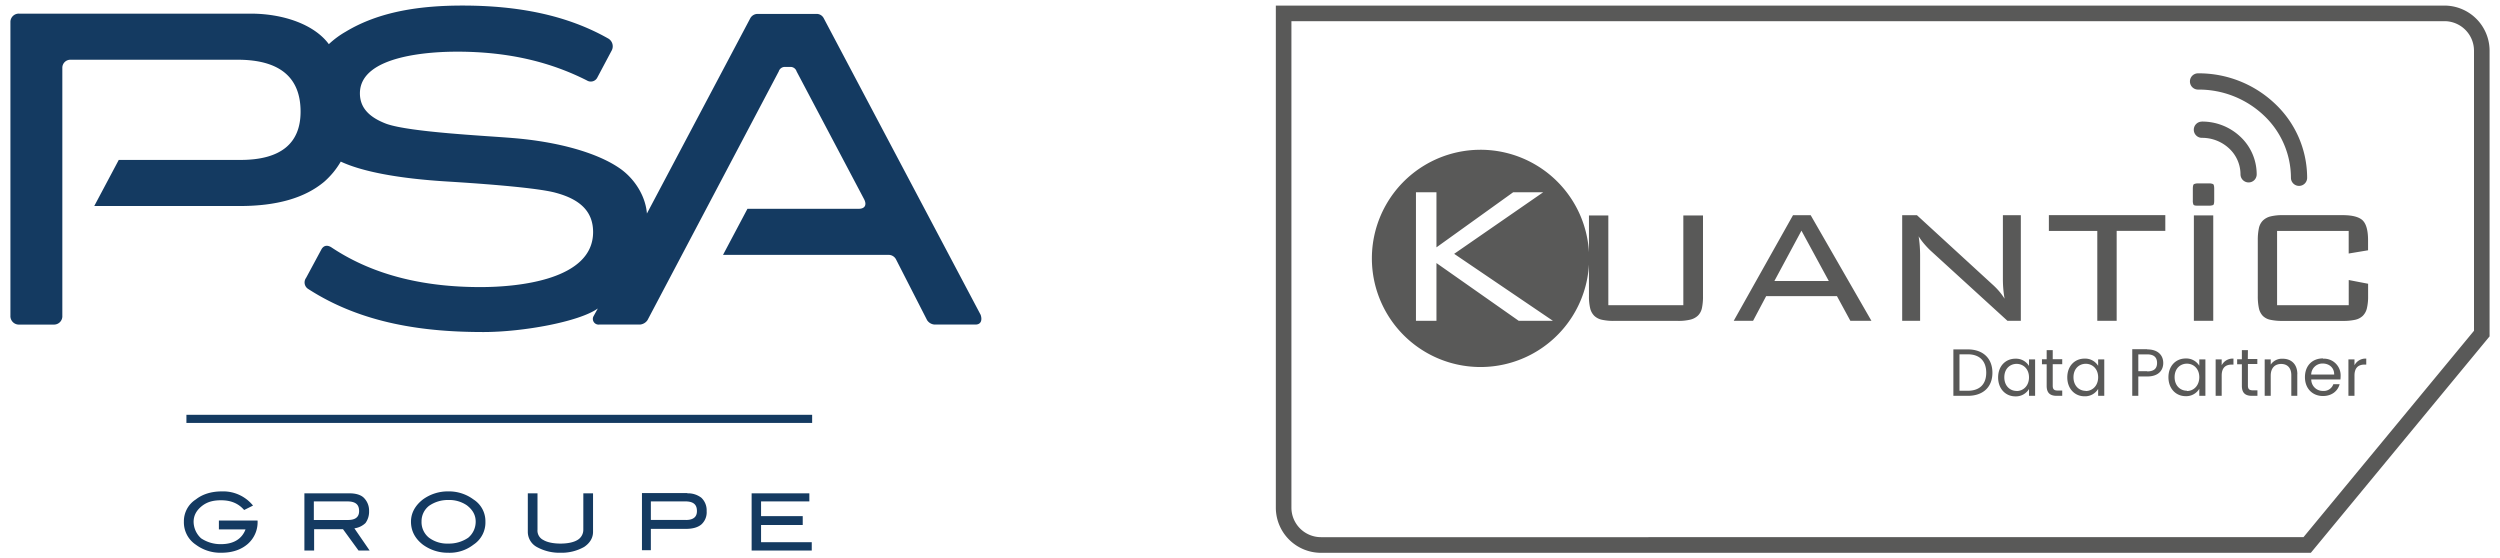
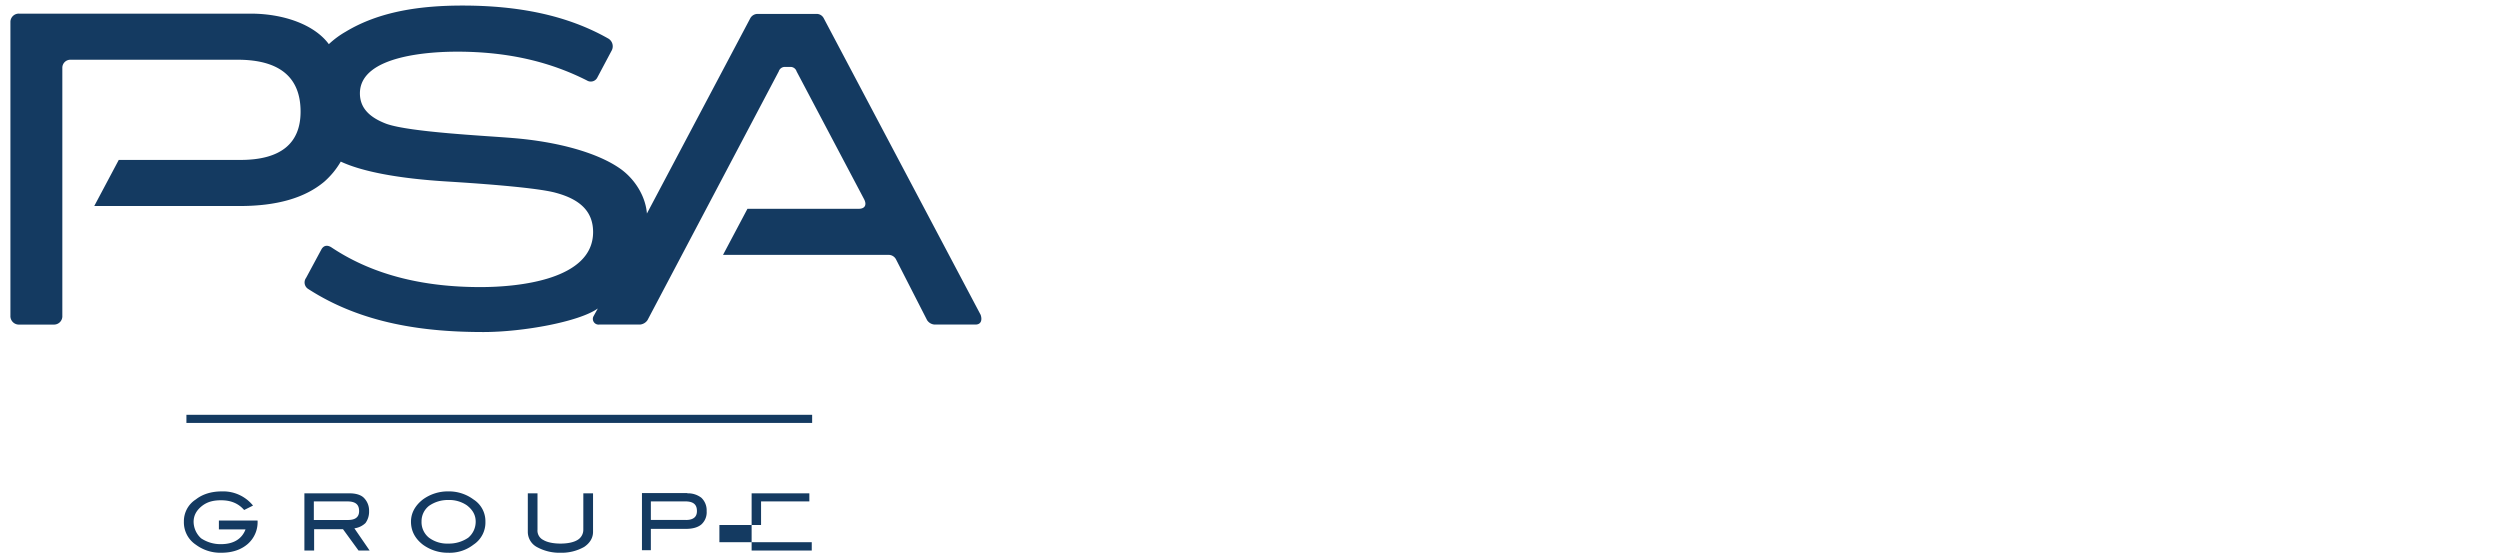
<svg xmlns="http://www.w3.org/2000/svg" id="dark" viewBox="0 0 1200 268">
-   <path d="M1173.34,2.68H612.4v241a21.69,21.69,0,0,0,21.66,21.67H1109.2L1195,161.46V24.35A21.69,21.69,0,0,0,1173.34,2.68Zm14.18,156.09-81.85,99.07H634.06a14.2,14.2,0,0,1-14.18-14.19V10.16h553.46a14.2,14.2,0,0,1,14.18,14.19ZM1051.17,39.1a3.88,3.88,0,0,1,3.88-3.9h.07A53.11,53.11,0,0,1,1092,49.79a48.9,48.9,0,0,1,15.43,35.55,3.89,3.89,0,0,1-3.89,3.89h0a3.89,3.89,0,0,1-3.89-3.89,41.18,41.18,0,0,0-13-29.92A45.39,45.39,0,0,0,1055.12,43h-.06A3.89,3.89,0,0,1,1051.17,39.1Zm5.73,19.25a26.69,26.69,0,0,1,18.53,7.33,24.7,24.7,0,0,1,7.78,18,3.87,3.87,0,0,1-3.88,3.89h0a3.9,3.9,0,0,1-3.89-3.88,17,17,0,0,0-5.37-12.35,19,19,0,0,0-13.16-5.18h0a3.89,3.89,0,0,1,0-7.78ZM808,146.49H772V103.42h-9.3v17.65a52.14,52.14,0,1,0,0,5.92v15.2a24.44,24.44,0,0,0,.58,5.77,7.53,7.53,0,0,0,2,3.66A7.64,7.64,0,0,0,769,153.5a26.26,26.26,0,0,0,5.81.53h30.56a24.3,24.3,0,0,0,5.92-.59A8.06,8.06,0,0,0,815,151.5a7.12,7.12,0,0,0,1.92-3.6,25.72,25.72,0,0,0,.52-5.71V103.42H808ZM729,154,689.5,126.27V154h-9.84V92.29h9.84v26.44l36.82-26.44h14.41L698,121.84,745.42,154ZM860.64,103.3,832.18,154h9.29l6.28-11.84h34L888.18,154h10.11L869.13,103.3Zm-8.94,31.59,13-24.17,13.13,24.17ZM963.59,154l-36.83-33.62c-1.09-1-2.11-2.11-3.08-3.23a29.64,29.64,0,0,1-2.73-3.71,60.49,60.49,0,0,1,.7,9.09V154h-8.6V103.3h7.09l36.13,33.14a36,36,0,0,1,3.2,3.23,30.39,30.39,0,0,1,2.73,3.71,53.78,53.78,0,0,1-.81-9.45V103.3H970V154Zm19.87-50.73h55.89v7.54H1016V154h-9.3V110.84H983.46Zm69.6.12h9.3V154h-9.3Zm81,2.39q2.61,2.52,2.61,9.57v4.79l-9.3,1.55V110.84H1093v35.65h34.39V134.41l9.3,1.79v6a23.92,23.92,0,0,1-.58,5.77,7.53,7.53,0,0,1-2,3.66,7.65,7.65,0,0,1-3.71,1.88,26.33,26.33,0,0,1-5.81.53H1095.7a26.83,26.83,0,0,1-5.92-.54,7.14,7.14,0,0,1-3.66-1.91,7.58,7.58,0,0,1-1.86-3.71,27,27,0,0,1-.52-5.8V115.38a27,27,0,0,1,.52-5.8,7.32,7.32,0,0,1,1.92-3.71,8,8,0,0,1,3.71-2,23.73,23.73,0,0,1,5.81-.6h28.94C1129.21,103.3,1132.36,104.13,1134.11,105.81Zm-71.8-17.43c.37.23.56,1,.56,2.29v5.54c0,1.3-.17,2-.51,2.24a5.72,5.72,0,0,1-2.29.29h-5.6c-.87,0-1.4-.18-1.58-.54a4.72,4.72,0,0,1-.28-2V90.67c0-1.3.18-2.06.56-2.29a4.83,4.83,0,0,1,2.24-.34h4.66A4.83,4.83,0,0,1,1062.31,88.38ZM944.55,167.71h-6.93V190h6.93c7.31,0,11.81-4.19,11.81-11.08S951.86,167.71,944.55,167.71Zm0,19.85h-4V170.07h4c5.81,0,8.84,3.38,8.84,8.81S950.36,187.56,944.55,187.56Zm29.37-11.91a7.3,7.3,0,0,0-6.52-3.48c-4.69,0-8.3,3.52-8.3,9s3.61,9.09,8.27,9.09a7.32,7.32,0,0,0,6.55-3.54V190h2.93v-17.5h-2.93Zm-5.94,12c-3.19,0-5.91-2.43-5.91-6.54s2.72-6.45,5.91-6.45,5.94,2.42,5.94,6.48S971.17,187.69,968,187.69Zm17.33-15.23h4.56v2.4h-4.56v10.31c0,1.72.64,2.33,2.42,2.33h2.14V190h-2.61c-3.1,0-4.86-1.28-4.86-4.79V174.86h-2.26v-2.4h2.26v-4.4h2.91Zm21.8,3.19a7.28,7.28,0,0,0-6.51-3.48c-4.69,0-8.3,3.52-8.3,9s3.61,9.09,8.27,9.09a7.3,7.3,0,0,0,6.54-3.54V190h2.94v-17.5h-2.94Zm-5.94,12c-3.19,0-5.9-2.43-5.9-6.54s2.71-6.45,5.9-6.45,5.94,2.42,5.94,6.48S1004.36,187.69,1001.17,187.69Zm29.49-20h-7.18V190h2.91v-9.29h4.27c5.52,0,7.7-3.07,7.7-6.45C1038.36,170.58,1035.9,167.71,1030.66,167.71Zm0,10.56h-4.27V170.1h4.27c3.32,0,4.73,1.53,4.73,4.12S1034,178.27,1030.66,178.27Zm25-2.62a7.29,7.29,0,0,0-6.52-3.48c-4.69,0-8.29,3.52-8.29,9s3.6,9.09,8.26,9.09a7.32,7.32,0,0,0,6.55-3.54V190h2.93v-17.5h-2.93Zm-5.94,12c-3.19,0-5.91-2.43-5.91-6.54s2.72-6.45,5.91-6.45,5.94,2.42,5.94,6.48S1052.94,187.69,1049.75,187.69Zm22.34-15.55v3h-.76c-2.78,0-4.89,1.25-4.89,5.3V190h-2.9v-17.5h2.9v2.84A5.9,5.9,0,0,1,1072.09,172.14Zm6.89.32h4.57v2.4H1079v10.31c0,1.72.64,2.33,2.43,2.33h2.14V190h-2.62c-3.1,0-4.85-1.28-4.85-4.79V174.86h-2.27v-2.4h2.27v-4.4h2.9Zm23.75,7.18V190h-2.87v-9.9c0-3.58-1.95-5.4-4.88-5.4s-5,1.86-5,5.62V190h-2.9v-17.5h2.9V175a6.47,6.47,0,0,1,5.62-2.81C1099.64,172.14,1102.73,174.63,1102.73,179.64Zm12.32-7.47c-5.11,0-8.65,3.48-8.65,9s3.67,9.06,8.65,9.06c4.34,0,7.15-2.49,8-5.68H1120a4.82,4.82,0,0,1-4.92,3.23,5.5,5.5,0,0,1-5.68-5.5h14a16.48,16.48,0,0,0,.1-1.75A8,8,0,0,0,1115.05,172.17Zm-5.65,7.76a5.42,5.42,0,0,1,5.52-5.3c3,0,5.56,1.89,5.52,5.3Zm26.43-7.79v3h-.77c-2.77,0-4.88,1.25-4.88,5.3V190h-2.91v-17.5h2.91v2.84A5.9,5.9,0,0,1,1135.83,172.14Z" fill="#595958" />
-   <path d="M175.43,251.06a9.22,9.22,0,0,0,1.73-5.73,8.67,8.67,0,0,0-2.53-6.4c-1.47-1.46-4-2.13-6.8-2.13H146.11v27.45h4.67V254h13.85l7.47,10.26h5.33l-7.33-10.66A9.52,9.52,0,0,0,175.43,251.06Zm-24.79-1.47v-8.92h16c4,0,5.73,1.46,5.73,4.66,0,2.8-1.73,4.26-5.33,4.26Zm-27,.4h0a13.92,13.92,0,0,1-4.66,11.06c-3.2,2.8-7.46,4.27-12.79,4.27A19.69,19.69,0,0,1,94,261.45a12.85,12.85,0,0,1-5.73-11.06A12.36,12.36,0,0,1,94,239.73c3.2-2.53,7.46-3.86,12.53-3.86a18.42,18.42,0,0,1,14.92,6.8l-4.26,2.13c-2.8-3.2-6.4-4.67-11.06-4.67-3.6,0-6.4.67-8.93,2.54-2.8,2.13-4.27,4.66-4.27,7.86a10.9,10.9,0,0,0,3.6,7.86,16.7,16.7,0,0,0,9.6,2.8c6,0,10-2.53,11.72-7.07H105.07v-4.26h18.52Zm266,10.26v4H360.78V236.8h27.71v3.87H365.31v7.06h20V252h-20v8.26Zm78.62-104.46H448.59a4.65,4.65,0,0,1-3.6-2.14l-14.92-29.18a4,4,0,0,0-3.6-2.13H347.05l11.73-22.12h53.43c2.93,0,4-1.86,2.53-4.66l-32.38-61.3a3.05,3.05,0,0,0-3.19-2.13H377a3.05,3.05,0,0,0-3.19,2.13l-63,119.39a4.87,4.87,0,0,1-3.6,2.14H287.62a2.74,2.74,0,0,1-2.8-3.87l2.14-3.86c-8.93,6.39-36,11.32-54.9,11.32-28.12,0-58.1-3.86-84.08-20.65a3.68,3.68,0,0,1-1.07-5.33l7.46-13.86c1.07-1.73,2.8-2.13,4.93-.66,21.06,14,46,18.92,71.29,18.92,18.52,0,54.1-3.6,54.1-26.39,0-9.72-6-15.72-18.12-18.92-6.4-1.73-23.45-3.6-51.3-5.33-24.65-1.46-41.71-4.93-51.7-9.59a38.87,38.87,0,0,1-7.86,9.59c-9.33,7.86-22.79,11.73-40.65,11.73H45.24L57,76.77h58.36c19.32,0,28.92-7.86,28.92-23.19,0-16.65-10.26-24.91-30.25-24.91H33.78a3.86,3.86,0,0,0-3.86,3.86v119a4,4,0,0,1-3.87,4.27H9.26A4.06,4.06,0,0,1,5,151.52V10.41A4,4,0,0,1,9.26,6.55H120.39c15.33,0,30.39,5.06,37.45,14.65a42.78,42.78,0,0,1,8.13-6c16.12-9.73,35.71-12.53,56-12.53,27,0,50.24,4.67,69.82,15.73a4.32,4.32,0,0,1,1.74,6l-6.8,12.79a3.5,3.5,0,0,1-4.93,1.47C265,30.13,245,24.8,219.4,24.8c-11.73,0-46.64,1.47-46.64,20,0,6.79,4.27,11.46,12.79,14.66,11.33,4,48,5.73,60.5,6.79C267.77,68,287,73.3,298,81.17c6.79,4.93,11.86,13,12.52,21.32L360.11,8.81a4,4,0,0,1,3.6-2.13h28.11a3.81,3.81,0,0,1,3.6,2.13l75.29,142.31C471.37,153,471.37,155.79,468.18,155.79Zm-138.32,81v-.13H308.14v27.45h4.27V253.86H329.2c3.2,0,5.73-.67,7.46-2.13a7.84,7.84,0,0,0,2.53-6.4,8.26,8.26,0,0,0-2.53-6.4A10.42,10.42,0,0,0,329.86,236.8Zm-.66,12.79H312.41v-8.92H328.8c4,0,5.73,1.46,5.73,4.66C334.53,248.13,332.79,249.59,329.2,249.59ZM89.48,199.09H389.83V203H89.48Zm137.78,40.64a19.72,19.72,0,0,0-12.12-3.86A20.25,20.25,0,0,0,203,239.73c-3.6,2.8-5.73,6.4-5.73,10.66,0,4.67,2.13,8.27,5.73,11.06a20.25,20.25,0,0,0,12.13,3.87,18.57,18.57,0,0,0,12.12-3.87A12.7,12.7,0,0,0,233,250.39,12.36,12.36,0,0,0,227.26,239.73Zm-2.53,18.39a16.39,16.39,0,0,1-9.59,2.8,14.56,14.56,0,0,1-9.2-2.8,9.59,9.59,0,0,1-3.6-7.86,9.37,9.37,0,0,1,3.6-7.46,15.72,15.72,0,0,1,9.2-2.8,15,15,0,0,1,8.92,2.53c2.8,2.13,4.27,4.67,4.27,7.86A10,10,0,0,1,224.73,258.12ZM280,236.8h4.66v18.52c0,2.8-1.46,5.33-4.26,7.2a21.93,21.93,0,0,1-11.33,2.8,22.44,22.44,0,0,1-11.46-2.8,8.27,8.27,0,0,1-4.26-7.2V236.8H258v17.46a5,5,0,0,0,2.8,4.93c1.73,1.06,4.66,1.73,8.26,1.73s6.4-.67,8.13-1.73a5.66,5.66,0,0,0,2.8-4.93Z" fill="#143a61" />
+   <path d="M175.43,251.06a9.22,9.22,0,0,0,1.73-5.73,8.67,8.67,0,0,0-2.53-6.4c-1.47-1.46-4-2.13-6.8-2.13H146.11v27.45h4.67V254h13.85l7.47,10.26h5.33l-7.33-10.66A9.52,9.52,0,0,0,175.43,251.06Zm-24.79-1.47v-8.92h16c4,0,5.73,1.46,5.73,4.66,0,2.8-1.73,4.26-5.33,4.26Zm-27,.4h0a13.92,13.92,0,0,1-4.66,11.06c-3.2,2.8-7.46,4.27-12.79,4.27A19.69,19.69,0,0,1,94,261.45a12.85,12.85,0,0,1-5.73-11.06A12.36,12.36,0,0,1,94,239.73c3.2-2.53,7.46-3.86,12.53-3.86a18.42,18.42,0,0,1,14.92,6.8l-4.26,2.13c-2.8-3.2-6.4-4.67-11.06-4.67-3.6,0-6.4.67-8.93,2.54-2.8,2.13-4.27,4.66-4.27,7.86a10.9,10.9,0,0,0,3.6,7.86,16.7,16.7,0,0,0,9.6,2.8c6,0,10-2.53,11.72-7.07H105.07v-4.26h18.52Zm266,10.26v4H360.78V236.8h27.71v3.87H365.31v7.06V252h-20v8.26Zm78.62-104.46H448.59a4.65,4.65,0,0,1-3.6-2.14l-14.92-29.18a4,4,0,0,0-3.6-2.13H347.05l11.73-22.12h53.43c2.93,0,4-1.86,2.53-4.66l-32.38-61.3a3.05,3.05,0,0,0-3.19-2.13H377a3.05,3.05,0,0,0-3.19,2.13l-63,119.39a4.87,4.87,0,0,1-3.6,2.14H287.62a2.74,2.74,0,0,1-2.8-3.87l2.14-3.86c-8.93,6.39-36,11.32-54.9,11.32-28.12,0-58.1-3.86-84.08-20.65a3.68,3.68,0,0,1-1.07-5.33l7.46-13.86c1.07-1.73,2.8-2.13,4.93-.66,21.06,14,46,18.92,71.29,18.92,18.52,0,54.1-3.6,54.1-26.39,0-9.72-6-15.72-18.12-18.92-6.4-1.73-23.45-3.6-51.3-5.33-24.65-1.46-41.71-4.93-51.7-9.59a38.87,38.87,0,0,1-7.86,9.59c-9.33,7.86-22.79,11.73-40.65,11.73H45.24L57,76.77h58.36c19.32,0,28.92-7.86,28.92-23.19,0-16.65-10.26-24.91-30.25-24.91H33.78a3.86,3.86,0,0,0-3.86,3.86v119a4,4,0,0,1-3.87,4.27H9.26A4.06,4.06,0,0,1,5,151.52V10.41A4,4,0,0,1,9.26,6.55H120.39c15.33,0,30.39,5.06,37.45,14.65a42.78,42.78,0,0,1,8.13-6c16.12-9.73,35.71-12.53,56-12.53,27,0,50.24,4.67,69.82,15.73a4.32,4.32,0,0,1,1.74,6l-6.8,12.79a3.5,3.5,0,0,1-4.93,1.47C265,30.13,245,24.8,219.4,24.8c-11.73,0-46.64,1.47-46.64,20,0,6.79,4.27,11.46,12.79,14.66,11.33,4,48,5.73,60.5,6.79C267.77,68,287,73.3,298,81.17c6.79,4.93,11.86,13,12.52,21.32L360.11,8.81a4,4,0,0,1,3.6-2.13h28.11a3.81,3.81,0,0,1,3.6,2.13l75.29,142.31C471.37,153,471.37,155.79,468.18,155.79Zm-138.32,81v-.13H308.14v27.45h4.27V253.86H329.2c3.2,0,5.73-.67,7.46-2.13a7.84,7.84,0,0,0,2.53-6.4,8.26,8.26,0,0,0-2.53-6.4A10.42,10.42,0,0,0,329.86,236.8Zm-.66,12.79H312.41v-8.92H328.8c4,0,5.73,1.46,5.73,4.66C334.53,248.13,332.79,249.59,329.2,249.59ZM89.48,199.09H389.83V203H89.48Zm137.78,40.64a19.72,19.72,0,0,0-12.12-3.86A20.25,20.25,0,0,0,203,239.73c-3.6,2.8-5.73,6.4-5.73,10.66,0,4.67,2.13,8.27,5.73,11.06a20.25,20.25,0,0,0,12.13,3.87,18.57,18.57,0,0,0,12.12-3.87A12.7,12.7,0,0,0,233,250.39,12.36,12.36,0,0,0,227.26,239.73Zm-2.53,18.39a16.39,16.39,0,0,1-9.59,2.8,14.56,14.56,0,0,1-9.2-2.8,9.59,9.59,0,0,1-3.6-7.86,9.37,9.37,0,0,1,3.6-7.46,15.72,15.72,0,0,1,9.2-2.8,15,15,0,0,1,8.92,2.53c2.8,2.13,4.27,4.67,4.27,7.86A10,10,0,0,1,224.73,258.12ZM280,236.8h4.66v18.52c0,2.8-1.46,5.33-4.26,7.2a21.93,21.93,0,0,1-11.33,2.8,22.44,22.44,0,0,1-11.46-2.8,8.27,8.27,0,0,1-4.26-7.2V236.8H258v17.46a5,5,0,0,0,2.8,4.93c1.73,1.06,4.66,1.73,8.26,1.73s6.4-.67,8.13-1.73a5.66,5.66,0,0,0,2.8-4.93Z" fill="#143a61" />
</svg>